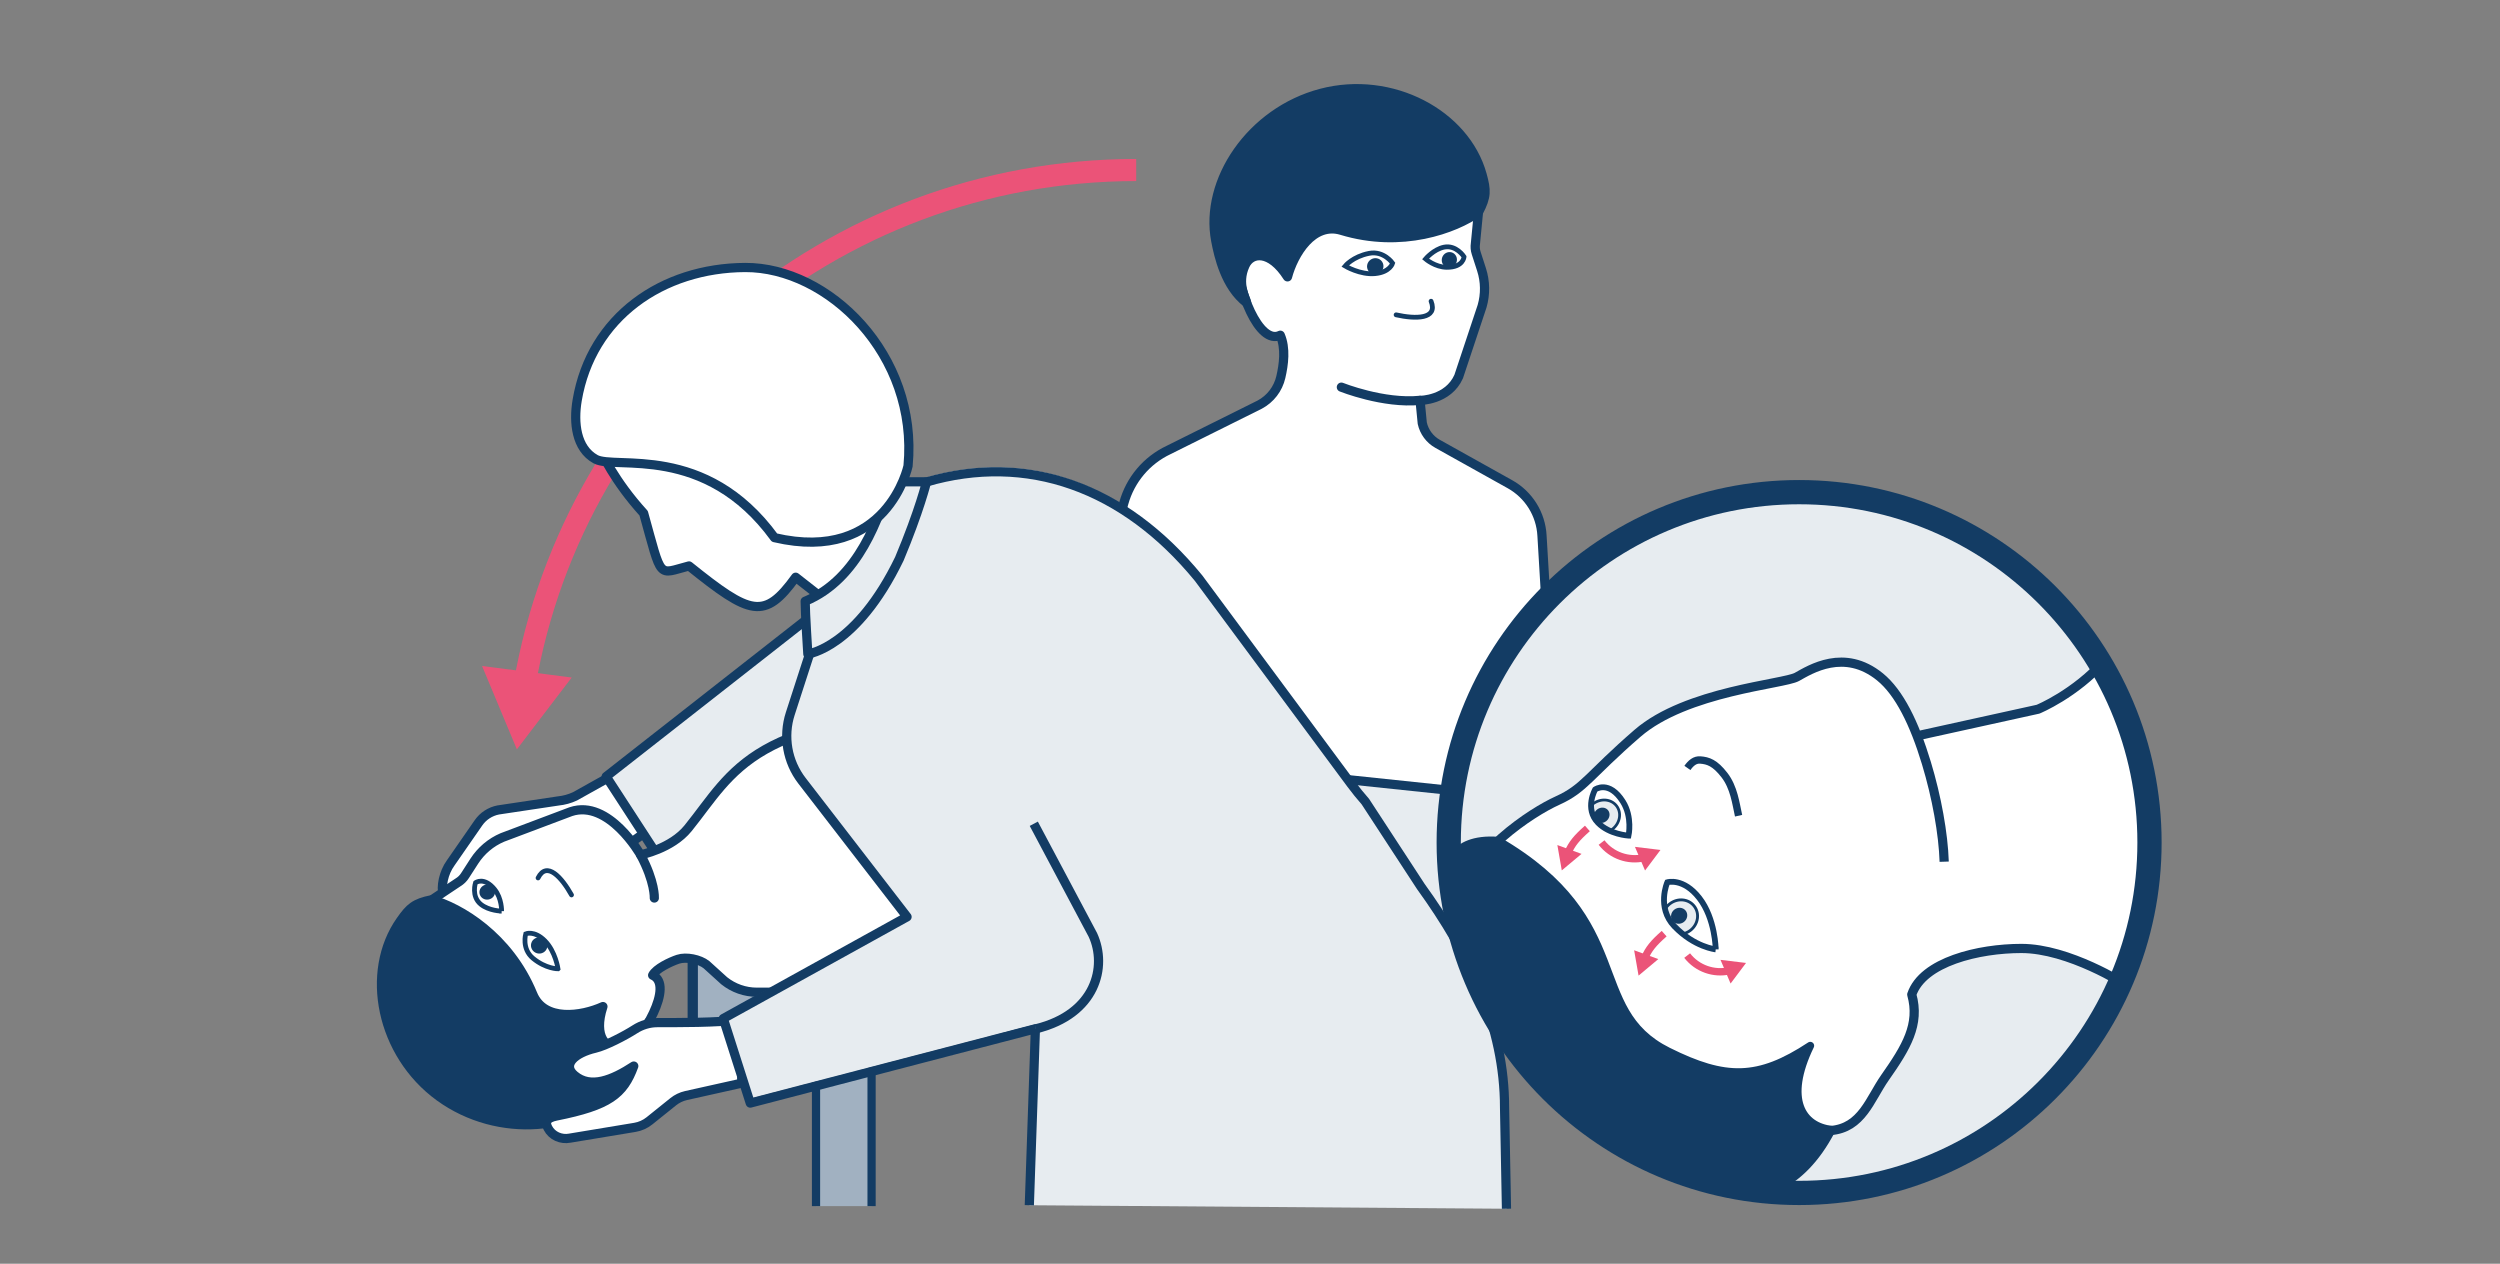
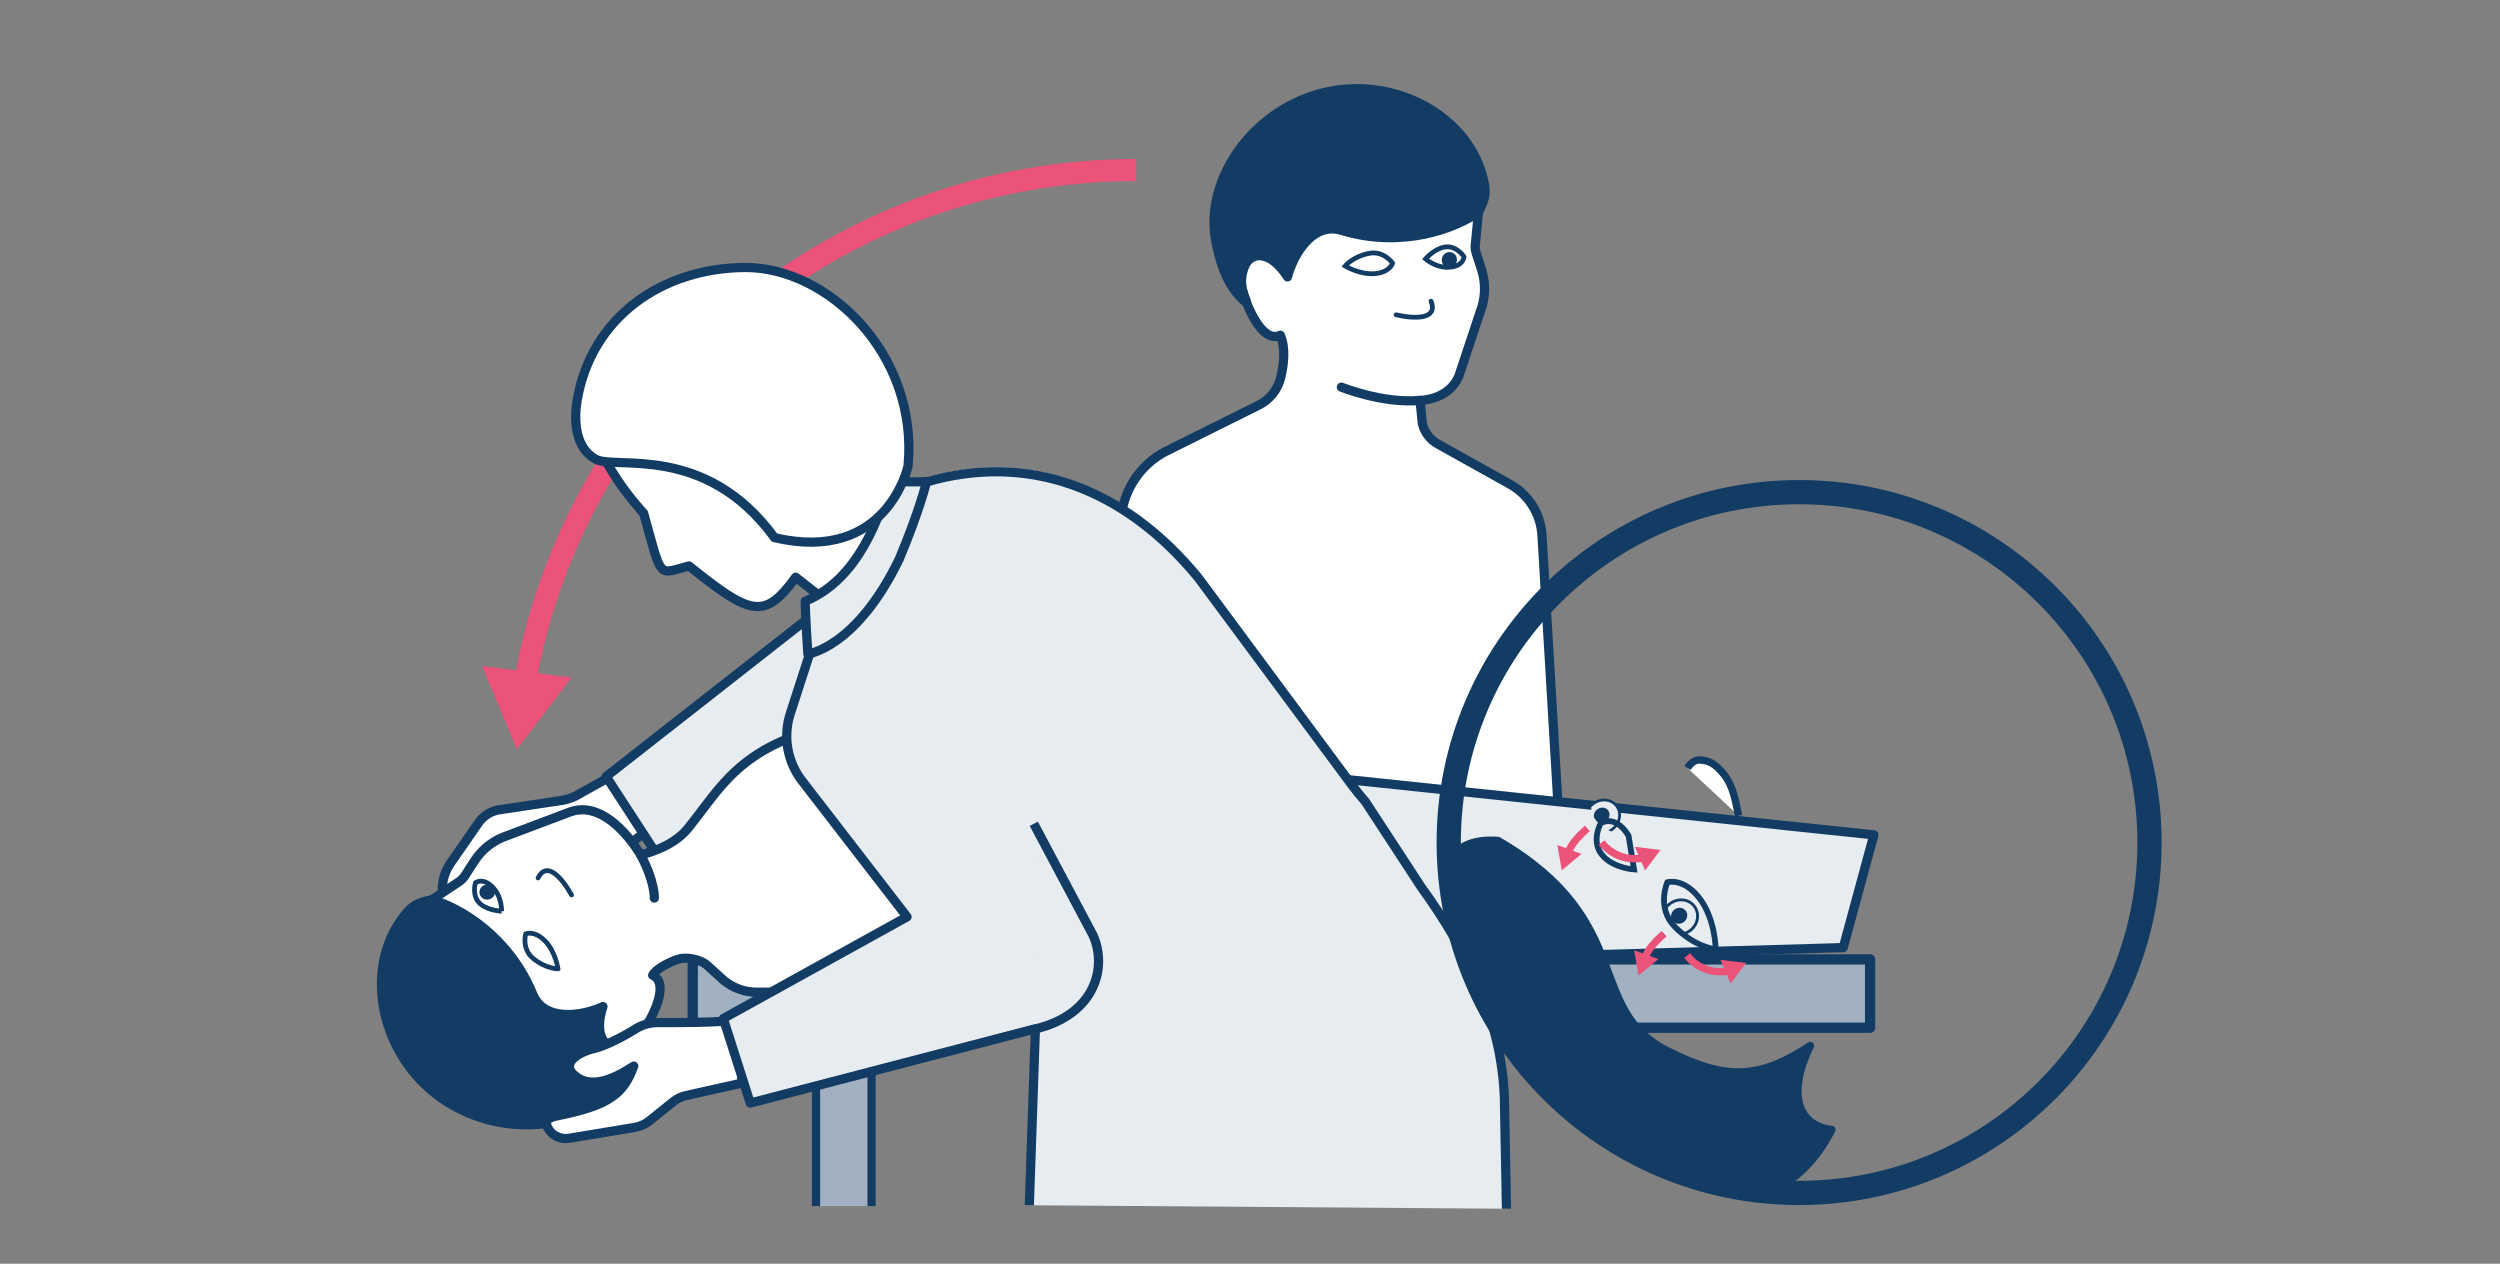
<svg xmlns="http://www.w3.org/2000/svg" viewBox="0 0 678.6 343.03">
  <rect x="0" y="0" width="678.6" height="343.03" fill="#808080" stroke="none" />
  <defs>
    <style>
      .cls-1 {
        stroke-width: 1.58px;
      }

      .cls-1, .cls-2, .cls-3, .cls-4, .cls-5, .cls-6, .cls-7, .cls-8, .cls-9, .cls-10, .cls-11, .cls-12, .cls-13, .cls-14, .cls-15 {
        stroke: #133c64;
      }

      .cls-1, .cls-16, .cls-3, .cls-7, .cls-17, .cls-11, .cls-15 {
        fill: none;
      }

      .cls-1, .cls-10, .cls-12, .cls-15 {
        stroke-miterlimit: 10;
      }

      .cls-2, .cls-16 {
        stroke-width: 2px;
      }

      .cls-2, .cls-16, .cls-3, .cls-4, .cls-5, .cls-6, .cls-7, .cls-8, .cls-9, .cls-17, .cls-11, .cls-13, .cls-14 {
        stroke-linejoin: round;
      }

      .cls-2, .cls-5, .cls-6, .cls-14 {
        fill: #fff;
      }

      .cls-18 {
        clip-path: url(#clippath);
      }

      .cls-16, .cls-17 {
        stroke: #eb5378;
      }

      .cls-3 {
        stroke-width: 6.58px;
      }

      .cls-4 {
        stroke-width: 2.79px;
      }

      .cls-4, .cls-19 {
        fill: #a1b1c1;
      }

      .cls-5, .cls-6, .cls-7, .cls-9, .cls-13 {
        stroke-width: 2.5px;
      }

      .cls-5, .cls-14 {
        stroke-linecap: round;
      }

      .cls-8 {
        stroke-width: 2.11px;
      }

      .cls-8, .cls-13, .cls-20, .cls-21 {
        fill: #133c64;
      }

      .cls-22 {
        clip-path: url(#clippath-1);
      }

      .cls-23 {
        clip-path: url(#clippath-4);
      }

      .cls-24 {
        clip-path: url(#clippath-3);
      }

      .cls-25 {
        clip-path: url(#clippath-2);
      }

      .cls-26 {
        clip-path: url(#clippath-5);
      }

      .cls-9, .cls-10, .cls-12, .cls-27 {
        fill: #e7ecf0;
      }

      .cls-19, .cls-28, .cls-21, .cls-27 {
        stroke-width: 0px;
      }

      .cls-10 {
        stroke-width: .78px;
      }

      .cls-28 {
        fill: #eb5378;
      }

      .cls-17 {
        stroke-width: 6px;
      }

      .cls-11 {
        stroke-width: 2.23px;
      }

      .cls-12 {
        stroke-width: .75px;
      }

      .cls-14 {
        stroke-width: 1.3px;
      }

      .cls-15 {
        stroke-width: 1.3px;
      }
    </style>
    <clipPath id="clippath">
-       <path class="cls-15" d="M365.12,72.21s4.07,2.45,8.14,2.06c4.07-.39,4.76-2.83,4.76-2.83,0,0-2.39-3.46-6.4-2.67-4.43.88-6.5,3.44-6.5,3.44Z" />
-     </clipPath>
+       </clipPath>
    <clipPath id="clippath-1">
      <path class="cls-15" d="M386.94,70.29s2.62,2.25,5.78,2.27c4.55.02,4.68-2.87,4.68-2.87,0,0-2.1-3.29-5.45-2.6-2.8.58-5.01,3.2-5.01,3.2Z" />
    </clipPath>
    <clipPath id="clippath-2">
      <path class="cls-15" d="M151.47,262.98s-.68-4.7-3.56-7.61c-2.88-2.9-5.21-1.89-5.21-1.89,0,0-1.16,4.05,1.99,6.65,3.48,2.87,6.78,2.85,6.78,2.85Z" />
    </clipPath>
    <clipPath id="clippath-3">
      <path class="cls-15" d="M136.16,247.31s.08-3.45-1.91-5.91c-2.87-3.53-5.18-1.8-5.18-1.8,0,0-1.22,3.71,1.44,5.86,2.22,1.8,5.65,1.85,5.65,1.85Z" />
    </clipPath>
    <clipPath id="clippath-4">
      <path class="cls-1" d="M465.71,257.7s-.08-8.32-4.44-13.93-8.69-4.29-8.69-4.29c0,0-3,6.82,1.91,11.95,5.43,5.67,11.22,6.27,11.22,6.27Z" />
    </clipPath>
    <clipPath id="clippath-5">
      <path class="cls-1" d="M442.05,226.82s1.11-5.01-1.51-9.19c-3.77-6.02-7.55-3.34-7.55-3.34,0,0-2.95,5.22.77,9.04,3.11,3.2,8.28,3.49,8.28,3.49Z" />
    </clipPath>
  </defs>
  <g id="Lager_3" data-name="Lager 3">
    <rect class="cls-19" x="221.5" y="264.7" width="15.09" height="62.69" transform="translate(458.08 592.09) rotate(180)" />
    <g>
      <path class="cls-6" d="M335.73,69.59c0,8.7,5.98,24.3,11.79,21.4,1.52,3.52.94,7.95.15,11.36-.74,3.21-2.83,5.94-5.75,7.49l-24.73,12.31c-5.96,2.82-10.39,8.09-12.15,14.44l-23.7,85.56,142.2,7-4.98-83.76c-.31-5.83-3.59-11.1-8.69-13.95l-19.64-10.96c-2.13-1.19-3.65-3.24-4.17-5.62l-.6-6.18s7.61,0,10.49-6.47l6.35-19.09c.94-3.25.89-6.72-.15-9.94l-1.45-4.49c-.27-.83-.34-1.7-.21-2.56l.76-7.84c.09-3.73-2.25-7.08-5.79-8.27l-31.25-10.32-28.47,29.92Z" />
      <path class="cls-13" d="M337.94,72.07c1.72-3.77,6.88-4.21,11.54,3.08,1.63-6.16,6.88-14.99,14.65-12.62,16.33,4.98,30.83-.43,37.22-4.98,2.22-4.19,2.11-5.96.96-10.11-4.56-16.45-24.58-27.14-43.67-22.13-19.09,5.01-31.73,23.78-28.64,40.02.78,4.11,2.63,12.46,8.39,16.86-.09-1.1-2.77-5-.45-10.12Z" />
      <path class="cls-5" d="M385.45,108.67c-9.9,1-21.35-3.58-21.35-3.58" />
      <g>
        <g class="cls-18">
          <ellipse class="cls-21" cx="373.29" cy="72.27" rx="2.24" ry="2.2" transform="translate(24.33 223.25) rotate(-34.35)" />
        </g>
        <path class="cls-15" d="M365.12,72.21s4.07,2.45,8.14,2.06c4.07-.39,4.76-2.83,4.76-2.83,0,0-2.39-3.46-6.4-2.67-4.43.88-6.5,3.44-6.5,3.44Z" />
      </g>
      <g>
        <g class="cls-22">
          <path class="cls-21" d="M391.35,70.74c.07,1.17,1.05,2.03,2.19,1.92s2-1.14,1.93-2.31-1.05-2.03-2.19-1.92-2,1.14-1.93,2.31Z" />
        </g>
        <path class="cls-15" d="M386.94,70.29s2.62,2.25,5.78,2.27c4.55.02,4.68-2.87,4.68-2.87,0,0-2.1-3.29-5.45-2.6-2.8.58-5.01,3.2-5.01,3.2Z" />
      </g>
    </g>
    <path class="cls-6" d="M164.95,211.2l-8.88,4.96c-1.44.67-2.97,1.09-4.55,1.25l-16.26,2.44c-2.19.42-4.12,1.68-5.39,3.51l-7.55,10.89c-1.93,2.64-2.69,6.56-2,8.65l15.96,10.97,44.89-32.26-16.23-10.41Z" />
    <polygon class="cls-9" points="222 165.77 164.54 210.79 177.69 231.02 254.11 223.26 222 165.77" />
    <polyline class="cls-11" points="236.58 327.39 236.58 264.7 221.5 264.7 221.5 327.39" />
    <rect class="cls-4" x="188.03" y="260.41" width="319.58" height="18.55" transform="translate(695.65 539.38) rotate(180)" />
    <g>
      <path class="cls-6" d="M168.06,287.38c6.74-5.51,15.01-20.02,9.09-22.67.93-1.8,4.78-3.63,6.88-4.33,2.24-.75,5.9,0,7.74,1.48l4.81,4.36c2.51,2.01,5.64,3.11,8.86,3.11h34.43l78.93-35.04s11.07-42.72-53.96-41.42c-60.95,1.21-65.56,16.46-78.07,31.95-4.5,5.57-12.89,7.21-12.89,7.21,0,0-8.62-15.18-18.94-11.71l-18.58,7c-3.12,1.33-5.76,3.57-7.6,6.41l-2.56,3.97c-.47.73-1.1,1.34-1.84,1.79l-6.55,4.37c-2.95,2.29-4.06,6.23-2.74,9.72l11.8,30.72,41.18,3.08Z" />
      <path class="cls-13" d="M168.58,284.1c-4.01,1.06-7.62-2.65-4.92-10.88-5.8,2.64-15.96,4.16-19.04-3.35-6.49-15.79-19.86-23.58-27.43-25.65-4.65.94-5.95,2.14-8.43,5.66-9.84,13.95-5.43,36.21,10.54,47.81,15.97,11.6,38.5,9.5,49.11-3.18,2.68-3.21,7.98-9.93,7.73-17.17-.8.77-2.11,5.32-7.55,6.76Z" />
      <path class="cls-5" d="M173.88,232.02c3.97,7.41,3.73,11.74,3.73,11.74" />
      <g>
        <g class="cls-25">
-           <ellipse class="cls-21" cx="146.35" cy="256.62" rx="2.2" ry="2.24" transform="translate(-141.08 324.83) rotate(-73.65)" />
-         </g>
+           </g>
        <path class="cls-15" d="M151.47,262.98s-.68-4.7-3.56-7.61c-2.88-2.9-5.21-1.89-5.21-1.89,0,0-1.16,4.05,1.99,6.65,3.48,2.87,6.78,2.85,6.78,2.85Z" />
      </g>
      <g>
        <g class="cls-24">
          <path class="cls-21" d="M133.72,243.61c.86-.8.9-2.1.1-2.91s-2.15-.82-3.01-.03c-.86.8-.9,2.1-.1,2.91s2.15.82,3.01.03Z" />
        </g>
        <path class="cls-15" d="M136.16,247.31s.08-3.45-1.91-5.91c-2.87-3.53-5.18-1.8-5.18-1.8,0,0-1.22,3.71,1.44,5.86,2.22,1.8,5.65,1.85,5.65,1.85Z" />
      </g>
    </g>
    <path class="cls-14" d="M378.96,85.46c5.2,1.16,11.45,1.25,9.49-3.7" />
    <path class="cls-14" d="M155.13,242.92c-2.6-4.65-6.69-9.37-9.08-4.61" />
    <polygon class="cls-9" points="500.33 257.22 256.08 264.23 255.08 206.96 344.04 209.33 508.65 226.62 500.33 257.22" />
  </g>
  <g id="Lager_2" data-name="Lager 2">
    <g>
      <path class="cls-17" d="M142.38,185.88c13.64-79.35,82.79-139.73,166.03-139.73" />
      <polygon class="cls-28" points="155.18 183.91 140.3 203.41 130.85 180.78 155.18 183.91" />
    </g>
    <path class="cls-6" d="M201.84,276.74c-7.61.93-17.82.82-23.42.84-2.17,0-4.28.65-6.11,1.83-2.69,1.73-7.93,4.45-10.73,5.11-5.53,1.3-9.12,4.45-5.62,7.39,4.35,3.66,10.2,1.29,16.07-2.54-2.81,7.72-6.8,10.72-21,13.56-2.92.58-3.05,1.8-2.3,3.26,1.1,2.14,3.57,3.21,5.93,2.75l17.67-2.93c1.44-.24,2.8-.85,3.94-1.76l6.47-5.2c1.01-.81,2.19-1.38,3.46-1.67,4.37-.98,14.71-3.3,15.1-3.37l.54-17.26Z" />
    <path class="cls-6" d="M163.2,122.59s3.37,7.78,11.51,16.72c5.12,18.37,3.69,16.53,12.32,14.31,16.66,13.38,20.48,14.79,28.95,3.06l11.02,8.62,16.48-31.12-7.18-4.22s1.55-19.71-.7-26.61-64.92-11.12-64.92-11.12l-10.14,18.73s0,7.08,2.67,11.64Z" />
    <path class="cls-27" d="M279.4,327.15l1.65-49.1-77.4,20.17-7.32-22.95,49.88-27.6-28.52-36.94c-4-5.18-5.19-12.01-3.17-18.24l8.08-24.96,14.96-16.29,7.98-18.95c1.11-.49,3.39-1.53,5.84-2.64,27.42-8,53.69,1.31,73.97,26.09l41.43,55.91c1.21,1.63,2.49,3.21,3.83,4.73l15.06,23.05c13.19,18.26,22.73,37.94,22.73,60.06l.56,28.61" />
    <path class="cls-7" d="M279.4,327.15l1.65-47.9-77.4,20.17-7.32-22.95,49.88-27.6-28.52-36.94c-4-5.18-5.19-12.01-3.17-18.24l8.08-24.96,14.96-16.29,7.98-18.95c1.11-.49,3.39-1.53,5.84-2.64,27.42-8,53.69,1.31,73.97,26.09l41.43,55.91c1.21,1.63,2.49,3.21,3.83,4.73l15.06,23.05c13.19,18.26,22.73,37.94,22.73,60.06l.52,27.41" />
    <path class="cls-9" d="M280.61,223.6l16.04,30.18c3.95,8.6.83,21.49-15.46,25.48" />
    <path class="cls-9" d="M241.67,130.78c-2.99,9.25-8.39,26.33-23.11,32.42-.01,3,.72,14.32.72,14.32,0,0,13.15-1.62,24.84-25.83,5.49-13.1,7.38-20.91,7.38-20.91h-9.84Z" />
    <path class="cls-6" d="M161.66,124.64c-5.31-2.93-6.01-9.95-4.99-16,3.83-22.64,23.14-35.92,45.59-36.03,22.45-.1,47.09,23.58,44.22,53.87,0,0-5.63,26.63-36.25,19.46-18.81-25.82-43.27-18.36-48.57-21.3Z" />
  </g>
  <g id="Lager_4" data-name="Lager 4">
-     <circle class="cls-27" cx="488.35" cy="228.7" r="95.11" />
-     <g>
-       <path class="cls-6" d="M527.73,233.9c-.25-7.63-2.03-17.54-4.83-26.78-3.26-10.78-7.36-19.12-12.59-23.38-9.72-7.91-18.96-2-22.56,0-3.6,2-30.01,3.81-43.28,15.32-13.27,11.5-14.33,14.91-21.66,18.23-7.33,3.32-23.58,14.04-29.03,28.98,0,0,8.29,41.13,39.87,59.68,21.04,12.35,35.74,19.45,43.51,17.65,7.59-3.96,11.67-7.48,19.72-16.72,8.55-.7,10.65-8.47,14.78-14.37,5.79-8.25,9.53-14.44,7.27-22.56,3.01-8.89,18.18-12.5,29.76-12.5,12.93,0,28.22,9.82,28.22,9.82,0,0,17.53-45.89-5.57-88-8.11,9.14-18.14,13.24-18.14,13.24l-32.82,7.23" />
+     <g>
      <path class="cls-2" d="M471.92,221.42c-.74-3.31-1.25-7.69-3.84-11.03-2.59-3.34-4.4-3.93-6.56-4.1-1.44-.11-2.54.81-3.49,2.16" />
      <g>
        <g class="cls-23">
          <g>
            <ellipse class="cls-10" cx="456.06" cy="248.95" rx="4.84" ry="4.56" transform="translate(-56.8 332.28) rotate(-37.86)" />
            <ellipse class="cls-21" cx="455.79" cy="248.6" rx="2.25" ry="2.12" transform="translate(-56.64 332.04) rotate(-37.86)" />
          </g>
        </g>
        <path class="cls-1" d="M465.71,257.7s-.08-8.32-4.44-13.93-8.69-4.29-8.69-4.29c0,0-3,6.82,1.91,11.95,5.43,5.67,11.22,6.27,11.22,6.27Z" />
      </g>
      <g>
        <g class="cls-26">
          <g>
            <ellipse class="cls-12" cx="435.03" cy="221.66" rx="4.76" ry="4.33" transform="translate(-44.48 313.64) rotate(-37.86)" />
            <ellipse class="cls-20" cx="434.76" cy="221.32" rx="2.21" ry="2.01" transform="translate(-44.32 313.4) rotate(-37.86)" />
          </g>
        </g>
-         <path class="cls-1" d="M442.05,226.82s1.11-5.01-1.51-9.19c-3.77-6.02-7.55-3.34-7.55-3.34,0,0-2.95,5.22.77,9.04,3.11,3.2,8.28,3.49,8.28,3.49Z" />
+         <path class="cls-1" d="M442.05,226.82c-3.77-6.02-7.55-3.34-7.55-3.34,0,0-2.95,5.22.77,9.04,3.11,3.2,8.28,3.49,8.28,3.49Z" />
      </g>
      <g>
        <path class="cls-16" d="M446.16,232.84c-4.15.91-8.65-.56-11.43-4.14" />
        <polygon class="cls-28" points="443.79 229.87 450.72 230.71 446.53 236.29 443.79 229.87" />
      </g>
      <g>
        <path class="cls-16" d="M425.59,231.51c1.07-2.48,2.36-4.05,5.29-6.64" />
        <polygon class="cls-28" points="429.29 231.78 423.93 236.26 422.73 229.38 429.29 231.78" />
      </g>
      <g>
        <path class="cls-16" d="M446.43,260.07c1.07-2.48,2.36-4.05,5.29-6.64" />
        <polygon class="cls-28" points="450.13 260.34 444.77 264.82 443.57 257.94 450.13 260.34" />
      </g>
      <g>
        <path class="cls-16" d="M469.39,263.52c-4.15.91-8.65-.56-11.43-4.14" />
        <polygon class="cls-28" points="467.01 260.54 473.94 261.38 469.75 266.97 467.01 260.54" />
      </g>
    </g>
    <path class="cls-8" d="M406.63,228.19c37.77,21.92,23.33,45.81,46.16,57.18,15.56,7.75,24.48,7.79,38.59-1.52-7.09,14.63-2.17,21.92,5.81,22.81-8.84,17.14-20.45,17.1-20.45,17.1l-27.05-7.54-20.84-14.63-18.62-18.18-12.86-28.38-4.43-18.62s.31-9.19,13.67-8.22Z" />
    <circle class="cls-3" cx="488.35" cy="228.7" r="95.11" />
  </g>
</svg>